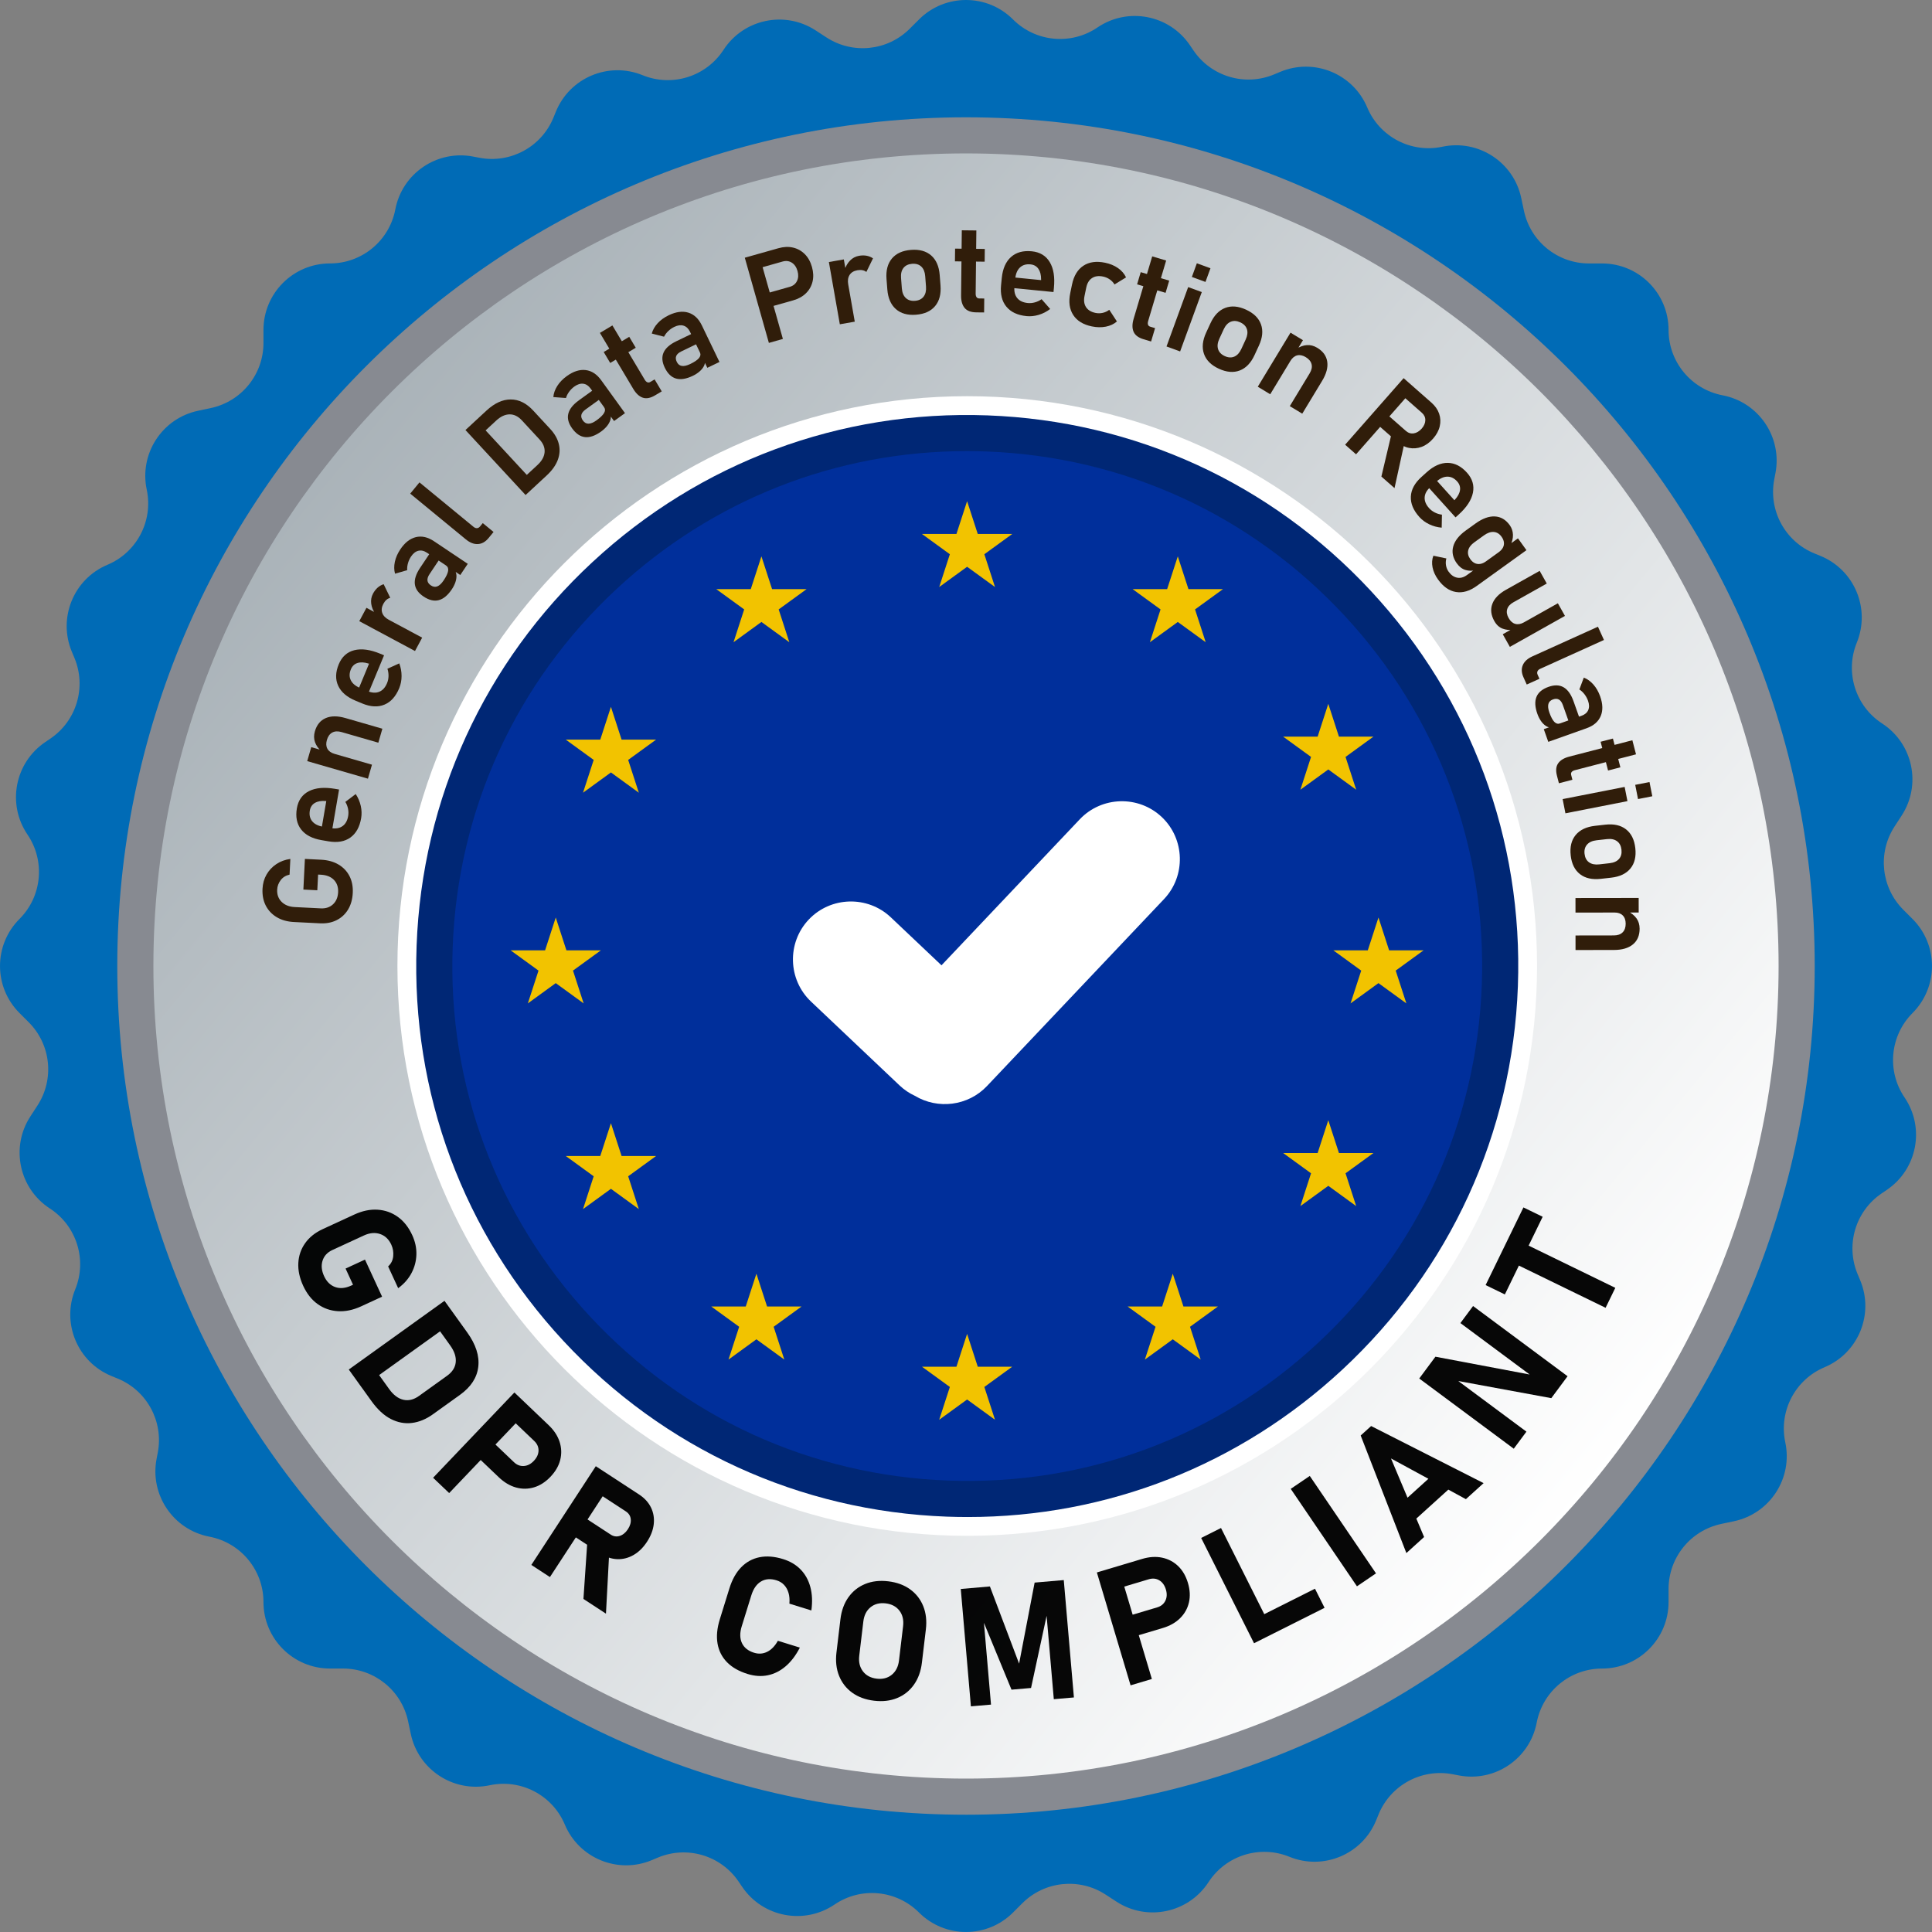
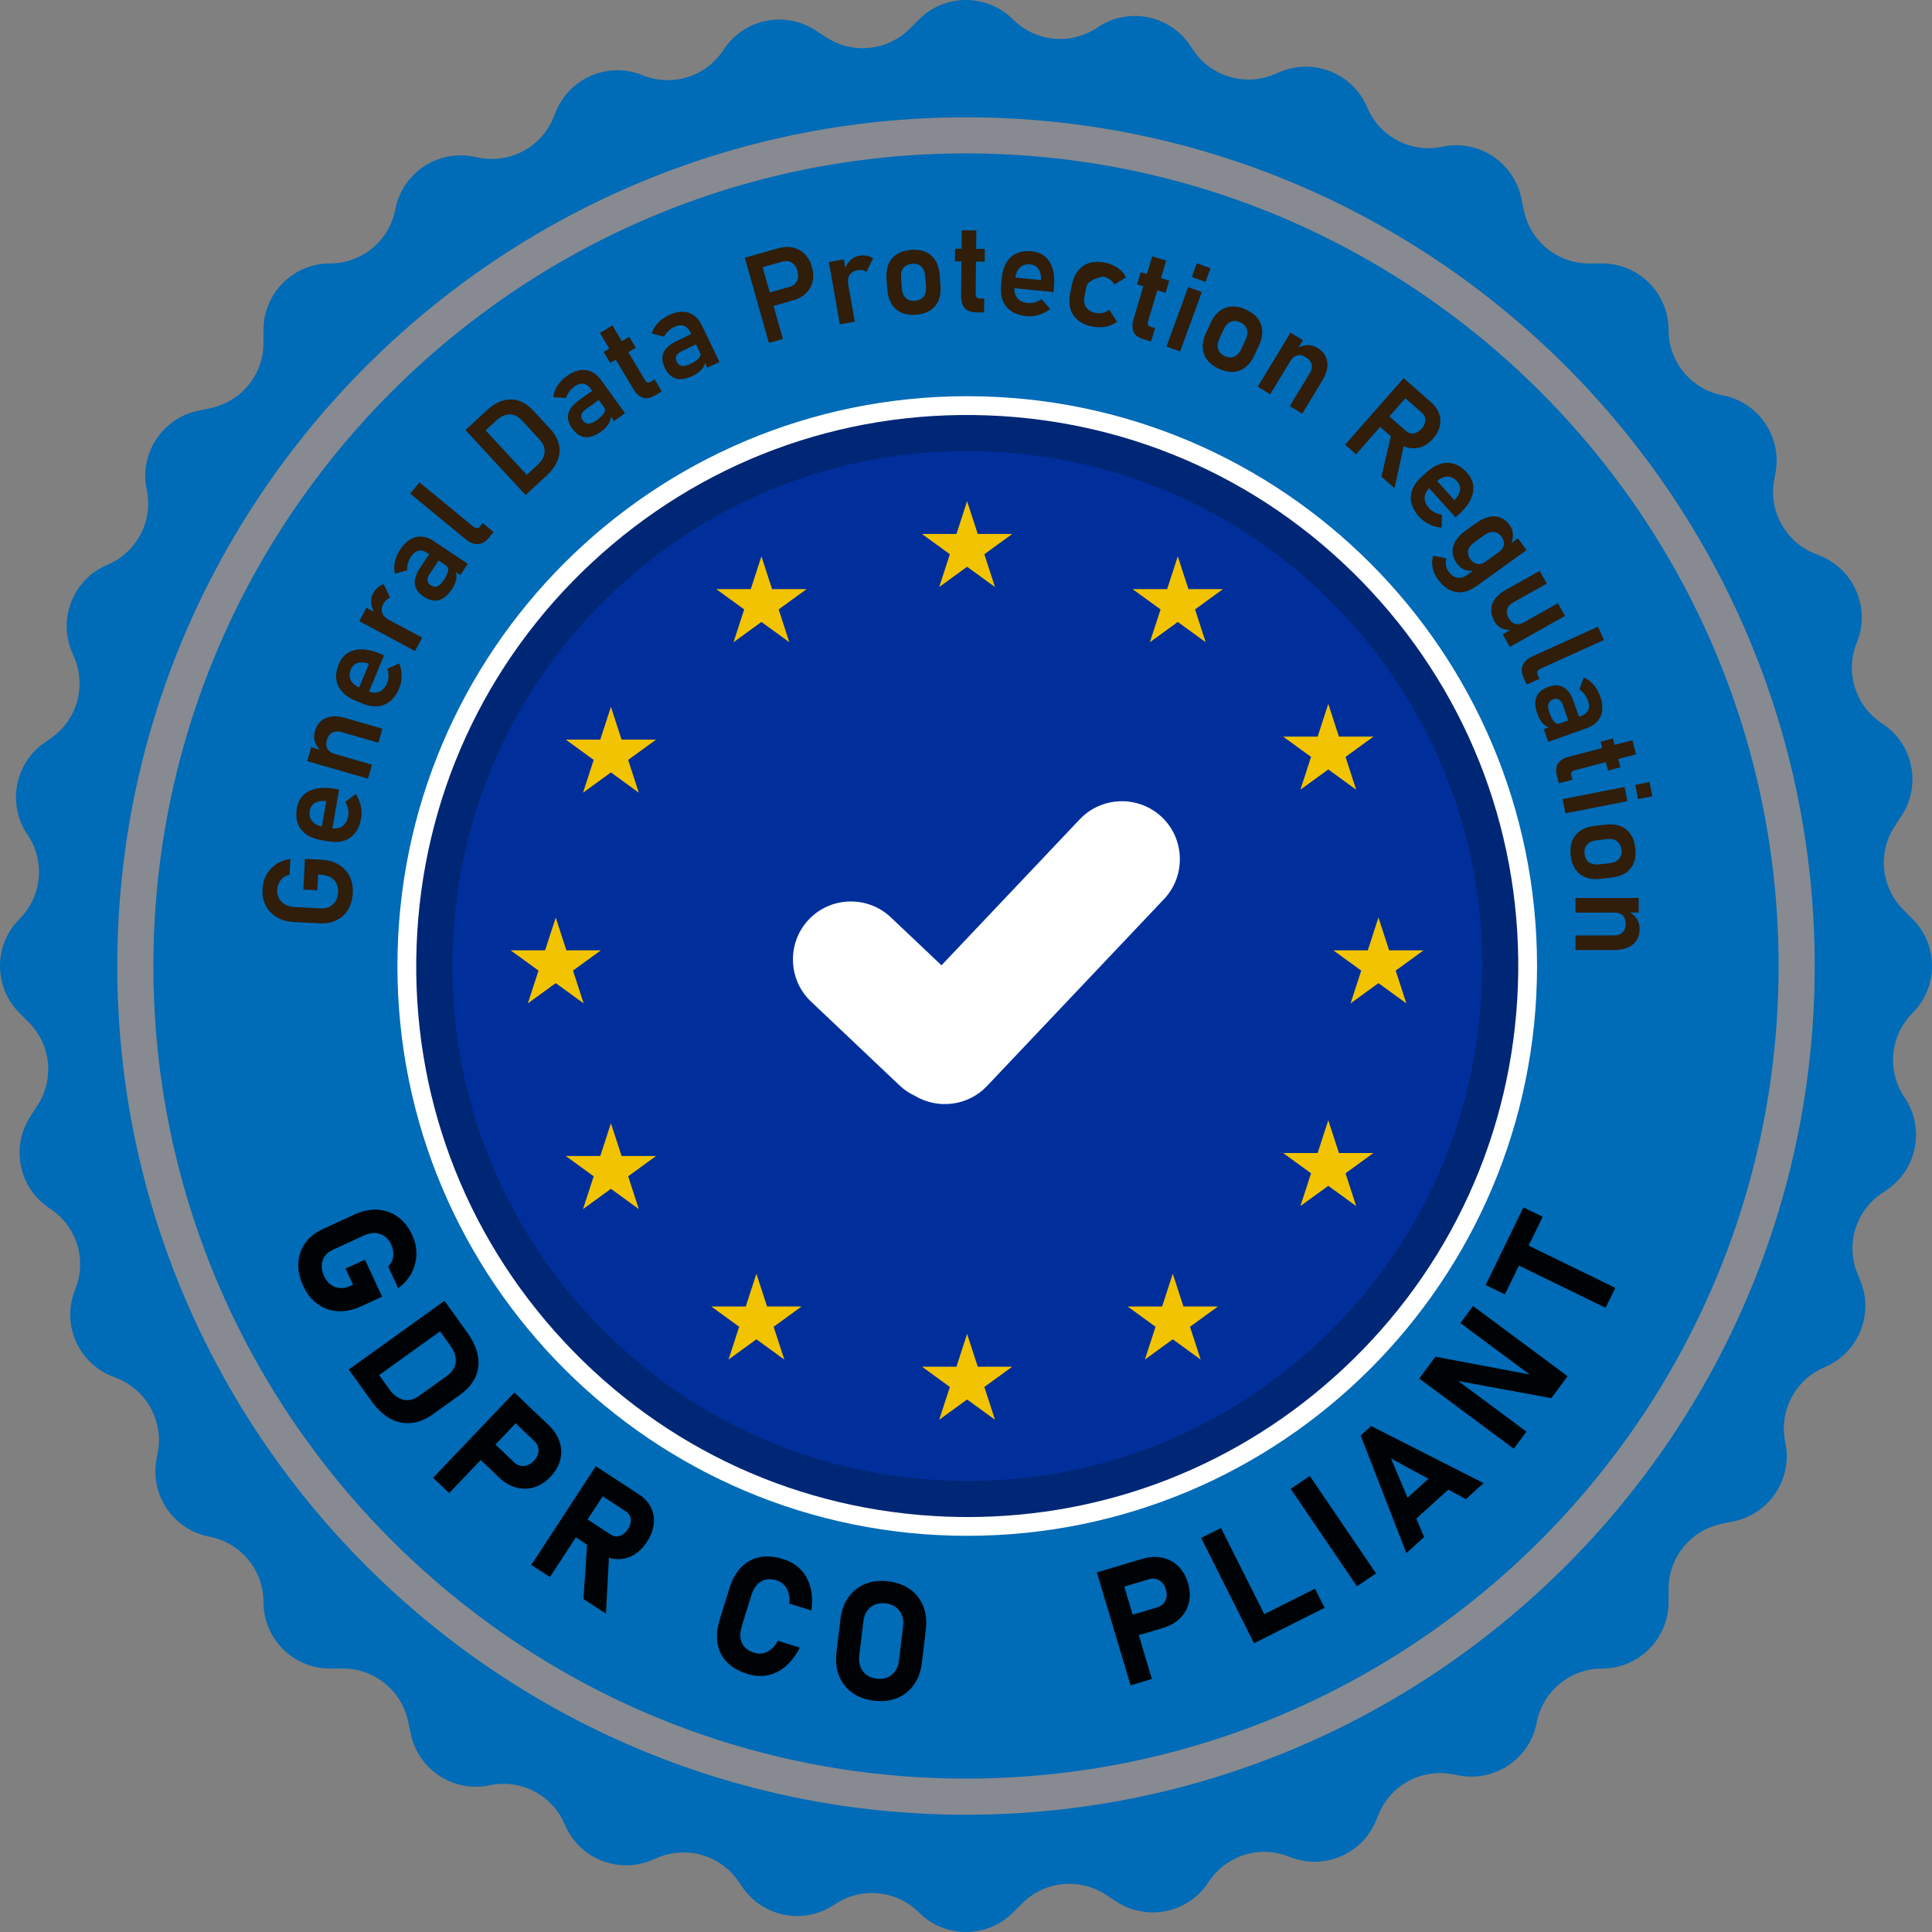
<svg xmlns="http://www.w3.org/2000/svg" width="285" height="285" viewBox="0 0 285 285" fill="none">
  <rect x="0" y="0" width="285" height="285" fill="#808080" stroke="none" />
  <g clip-path="url(#clip0_845_13)">
    <path d="M282.127 149.438C285.958 145.605 285.958 139.393 282.127 135.561L280.767 134.201C277.49 130.923 276.952 125.801 279.478 121.916L280.528 120.303C283.48 115.759 282.19 109.682 277.647 106.728C273.698 104.162 272.129 99.153 273.909 94.793C275.956 89.774 273.548 84.048 268.532 82L267.66 81.644C263.333 79.878 260.852 75.307 261.73 70.718L261.907 69.793C262.925 64.469 259.433 59.33 254.111 58.314C249.486 57.429 246.14 53.385 246.14 48.676C246.14 43.257 241.748 38.864 236.328 38.864H234.404C229.77 38.864 225.768 35.623 224.805 31.089L224.405 29.206C223.28 23.905 218.071 20.52 212.769 21.645C208.162 22.623 203.511 20.19 201.686 15.849C199.587 10.852 193.834 8.505 188.839 10.605L187.97 10.969C183.663 12.78 178.676 11.302 176.051 7.436L175.522 6.657C172.477 2.174 166.375 1.007 161.892 4.052C157.996 6.698 152.77 6.203 149.441 2.873C145.609 -0.958 139.396 -0.958 135.565 2.873L134.203 4.235C130.926 7.512 125.803 8.05 121.918 5.524L120.304 4.474C115.76 1.522 109.683 2.812 106.729 7.355C104.163 11.303 99.154 12.873 94.794 11.093C89.777 9.045 84.049 11.452 82.001 16.47L81.645 17.342C79.879 21.669 75.308 24.149 70.719 23.272L69.793 23.095C64.47 22.077 59.331 25.569 58.315 30.891C57.43 35.516 53.386 38.861 48.677 38.861C43.257 38.861 38.865 43.254 38.865 48.673V50.597C38.865 55.232 35.622 59.234 31.089 60.196L29.207 60.597C23.905 61.721 20.521 66.931 21.646 72.232C22.624 76.839 20.191 81.49 15.849 83.315C10.853 85.415 8.506 91.168 10.606 96.162L10.971 97.031C12.783 101.339 11.304 106.325 7.438 108.95L6.659 109.48C2.175 112.525 1.009 118.626 4.054 123.11C6.7 127.006 6.205 132.231 2.875 135.561C-0.956 139.393 -0.956 145.605 2.875 149.437L4.237 150.798C7.514 154.075 8.052 159.198 5.526 163.083L4.476 164.696C1.524 169.24 2.814 175.317 7.357 178.271C11.306 180.837 12.875 185.845 11.095 190.206C9.047 195.224 11.454 200.951 16.472 202.998L17.346 203.354C21.672 205.12 24.153 209.691 23.275 214.281L23.098 215.206C22.08 220.529 25.572 225.669 30.894 226.685C35.519 227.569 38.865 231.614 38.865 236.322C38.865 241.742 43.257 246.135 48.677 246.135H50.601C55.236 246.135 59.237 249.377 60.2 253.91L60.6 255.793C61.725 261.094 66.934 264.478 72.236 263.354C76.843 262.376 81.494 264.808 83.319 269.15C85.419 274.146 91.171 276.494 96.166 274.394L97.035 274.028C101.342 272.217 106.329 273.695 108.954 277.561L109.484 278.341C112.528 282.824 118.63 283.99 123.113 280.945C127.009 278.299 132.235 278.794 135.565 282.124C139.396 285.955 145.609 285.955 149.441 282.124L150.801 280.764C154.078 277.487 159.201 276.949 163.086 279.475L164.7 280.524C169.244 283.477 175.321 282.187 178.275 277.643C180.841 273.695 185.849 272.126 190.21 273.906C195.227 275.953 200.955 273.547 203.003 268.528L203.359 267.657C205.125 263.33 209.696 260.849 214.285 261.727L215.21 261.904C220.534 262.922 225.673 259.43 226.689 254.108C227.574 249.483 231.618 246.137 236.327 246.137C241.747 246.137 246.139 241.745 246.139 236.325V234.401C246.139 229.767 249.382 225.765 253.914 224.802L255.797 224.403C261.099 223.279 264.483 218.069 263.358 212.768C262.38 208.161 264.813 203.51 269.155 201.685C274.151 199.585 276.498 193.833 274.398 188.838L274.033 187.969C272.221 183.661 273.7 178.675 277.565 176.05L278.345 175.52C282.828 172.475 283.995 166.374 280.95 161.89C278.304 157.995 278.799 152.769 282.128 149.439L282.127 149.438Z" fill="#006BB6" />
-     <path d="M142.499 265.037C210.173 265.037 265.034 210.176 265.034 142.503C265.034 74.829 210.173 19.969 142.499 19.969C74.826 19.969 19.965 74.829 19.965 142.503C19.965 210.176 74.826 265.037 142.499 265.037Z" fill="url(#paint0_linear_845_13)" />
    <path d="M142.499 267.699C73.465 267.699 17.301 211.535 17.301 142.501C17.301 73.467 73.465 17.305 142.499 17.305C211.534 17.305 267.698 73.468 267.698 142.502C267.698 211.537 211.534 267.7 142.499 267.7V267.699ZM142.499 22.631C76.402 22.631 22.628 76.404 22.628 142.501C22.628 208.598 76.402 262.371 142.499 262.371C208.596 262.371 262.37 208.598 262.37 142.501C262.37 76.404 208.596 22.631 142.499 22.631Z" fill="#878A91" />
    <path d="M142.682 226.557C189.105 226.557 226.738 188.924 226.738 142.501C226.738 96.078 189.105 58.445 142.682 58.445C96.259 58.445 58.626 96.078 58.626 142.501C58.626 188.924 96.259 226.557 142.682 226.557Z" fill="white" />
    <path d="M212.626 105.583C211.626 103.567 210.551 101.578 209.367 99.635C206.656 95.187 203.461 90.944 199.777 86.979C199.473 86.651 199.154 86.348 198.848 86.027C197.776 84.912 196.679 83.837 195.558 82.798C192.126 79.616 188.484 76.773 184.658 74.314C183.57 73.616 182.469 72.946 181.355 72.305C178.129 70.45 174.795 68.851 171.384 67.489C170.288 67.052 169.184 66.644 168.072 66.257C164.585 65.046 161.03 64.088 157.433 63.379C156.33 63.161 155.223 62.97 154.113 62.801C151.264 62.365 148.396 62.074 145.521 61.951C144.414 61.905 143.304 61.887 142.196 61.887C138.845 61.887 135.495 62.103 132.165 62.528C131.052 62.669 129.941 62.833 128.834 63.023C125.225 63.642 121.65 64.509 118.135 65.635C117.015 65.995 115.903 66.374 114.796 66.784C110.968 68.203 107.233 69.943 103.615 71.984C102.486 72.62 101.371 73.287 100.268 73.984C96.751 76.205 93.371 78.739 90.159 81.577C89.662 82.016 89.157 82.439 88.669 82.892C88.027 83.489 87.416 84.107 86.799 84.721C82.644 88.841 79.025 93.308 75.98 98.049C74.754 99.958 73.634 101.918 72.589 103.905C60.901 126.138 60.531 152.901 71.793 175.513C72.792 177.521 73.869 179.502 75.052 181.438C77.75 185.852 80.924 190.065 84.582 194.002C84.905 194.35 85.244 194.674 85.572 195.015C86.644 196.129 87.741 197.202 88.862 198.239C92.004 201.146 95.327 203.753 98.799 206.056C99.887 206.776 100.987 207.467 102.101 208.128C105.668 210.243 109.365 212.067 113.163 213.571C114.259 214.006 115.365 214.409 116.475 214.792C119.961 215.994 123.516 216.942 127.113 217.64C128.216 217.855 129.323 218.042 130.433 218.208C133.752 218.707 137.096 218.996 140.448 219.071C141.556 219.095 142.664 219.102 143.773 219.079C146.65 219.021 149.523 218.798 152.383 218.426C153.497 218.281 154.607 218.113 155.714 217.921C159.324 217.294 162.899 216.415 166.413 215.279C167.533 214.917 168.646 214.534 169.752 214.12C173.189 212.834 176.558 211.307 179.827 209.521C180.955 208.905 182.071 208.26 183.174 207.583C187.045 205.213 190.749 202.455 194.26 199.347C194.736 198.926 195.22 198.521 195.689 198.086C196.353 197.47 196.983 196.832 197.621 196.198C201.778 192.066 205.398 187.586 208.44 182.831C209.665 180.917 210.787 178.953 211.831 176.959C223.439 154.788 223.808 128.131 212.624 105.581L212.626 105.583Z" fill="#002F9B" />
    <path d="M142.756 223.786C141.737 223.786 140.718 223.767 139.695 223.73C117.998 222.932 97.91 213.734 83.134 197.827C68.356 181.921 60.657 161.212 61.455 139.515C62.252 117.818 71.453 97.732 87.358 82.954C103.264 68.177 123.976 60.477 145.67 61.275C167.367 62.073 187.455 71.272 202.232 87.178C217.01 103.084 224.708 123.793 223.911 145.49C223.113 167.187 213.913 187.275 198.007 202.051C182.851 216.132 163.332 223.786 142.756 223.786ZM142.613 66.546C123.385 66.546 105.147 73.699 90.983 86.857C76.12 100.665 67.524 119.437 66.778 139.71C66.033 159.985 73.227 179.337 87.037 194.2C100.845 209.063 119.617 217.66 139.89 218.407C160.164 219.162 179.516 211.958 194.38 198.148C209.244 184.34 217.84 165.568 218.586 145.294C219.331 125.019 212.137 105.667 198.327 90.804C184.519 75.94 165.747 67.344 145.474 66.599C144.518 66.563 143.563 66.546 142.613 66.546Z" fill="#002775" />
    <g opacity="0.97">
      <path d="M53.84 185.811L56.363 191.28L53.282 192.702C52.095 193.249 50.948 193.489 49.842 193.42C48.735 193.351 47.741 193.002 46.856 192.369C45.972 191.737 45.264 190.843 44.729 189.685C44.191 188.52 43.951 187.395 44.008 186.311C44.066 185.228 44.4 184.253 45.015 183.385C45.628 182.519 46.493 181.828 47.607 181.314L52.264 179.166C53.451 178.619 54.595 178.379 55.698 178.449C56.801 178.52 57.795 178.87 58.678 179.503C59.562 180.134 60.27 181.029 60.805 182.187C61.247 183.143 61.452 184.103 61.424 185.068C61.395 186.034 61.155 186.945 60.699 187.805C60.244 188.664 59.59 189.404 58.737 190.027L57.255 186.815C57.694 186.419 57.945 185.92 58.005 185.317C58.066 184.715 57.972 184.146 57.725 183.611C57.355 182.807 56.801 182.282 56.063 182.035C55.326 181.787 54.534 181.859 53.687 182.249L49.031 184.397C48.285 184.741 47.803 185.268 47.58 185.975C47.358 186.683 47.435 187.445 47.814 188.263C48.184 189.066 48.725 189.597 49.438 189.857C50.15 190.117 50.944 190.044 51.818 189.64L52.078 189.52L50.977 187.132L53.843 185.811H53.84Z" fill="black" />
      <path d="M51.452 202.026L65.569 191.891L67.479 194.552L53.362 204.687L51.452 202.027V202.026ZM52.415 203.365L54.978 201.525L57.411 204.914C58.038 205.787 58.735 206.311 59.504 206.487C60.271 206.662 61.037 206.475 61.802 205.926L65.958 202.943C66.728 202.39 67.152 201.723 67.229 200.942C67.306 200.161 67.031 199.333 66.403 198.46L63.971 195.071L66.534 193.231L68.926 196.562C70.199 198.336 70.741 200.024 70.552 201.626C70.364 203.228 69.466 204.604 67.861 205.757L63.861 208.628C62.857 209.349 61.827 209.775 60.769 209.906C59.712 210.038 58.673 209.843 57.657 209.323C56.641 208.802 55.689 207.923 54.801 206.687L52.416 203.365H52.415Z" fill="black" />
      <path d="M63.889 217.992L75.882 205.414L78.253 207.674L66.26 220.251L63.889 217.992ZM69.622 214.145L71.799 211.861L75.821 215.697C76.248 216.104 76.731 216.291 77.268 216.258C77.806 216.225 78.297 215.976 78.742 215.508C79.199 215.03 79.431 214.522 79.442 213.987C79.452 213.451 79.24 212.978 78.808 212.565L74.786 208.73L76.963 206.445L80.925 210.223C81.721 210.982 82.262 211.803 82.548 212.688C82.834 213.57 82.865 214.459 82.645 215.349C82.424 216.238 81.942 217.073 81.2 217.851C80.463 218.624 79.656 219.143 78.777 219.405C77.898 219.668 77.011 219.675 76.114 219.426C75.218 219.177 74.375 218.675 73.584 217.922L69.622 214.144V214.145Z" fill="black" />
      <path d="M78.381 230.851L87.889 216.289L90.631 218.08L81.123 232.642L78.381 230.851ZM83.294 225.708L85.019 223.066L90.083 226.373C90.509 226.653 90.953 226.719 91.415 226.573C91.877 226.427 92.279 226.1 92.621 225.59C92.957 225.075 93.098 224.579 93.046 224.098C92.994 223.616 92.751 223.234 92.317 222.951L87.254 219.645L88.98 217.003L94.263 220.453C95.07 220.98 95.658 221.621 96.028 222.376C96.396 223.131 96.534 223.943 96.44 224.815C96.347 225.687 96.015 226.561 95.445 227.434C94.874 228.308 94.207 228.962 93.442 229.396C92.678 229.831 91.879 230.032 91.043 229.999C90.206 229.967 89.385 229.688 88.578 229.16L83.294 225.709V225.708ZM86.067 235.869L86.651 227.258L89.885 228.713L89.389 238.039L86.067 235.869Z" fill="black" />
      <path d="M110.266 246.932C108.995 246.538 107.987 245.961 107.243 245.201C106.499 244.44 106.034 243.524 105.849 242.453C105.663 241.382 105.775 240.192 106.18 238.883L107.593 234.328C108.001 233.012 108.584 231.966 109.341 231.192C110.098 230.417 110.999 229.925 112.044 229.715C113.089 229.506 114.247 229.596 115.519 229.991C116.57 230.317 117.434 230.831 118.113 231.534C118.792 232.237 119.268 233.098 119.54 234.117C119.813 235.136 119.862 236.285 119.69 237.567L116.448 236.562C116.499 235.969 116.456 235.44 116.32 234.976C116.184 234.513 115.968 234.122 115.669 233.804C115.371 233.487 114.998 233.259 114.548 233.12C113.674 232.849 112.911 232.906 112.261 233.293C111.612 233.679 111.137 234.36 110.834 235.334L109.422 239.888C109.119 240.862 109.127 241.691 109.445 242.373C109.763 243.056 110.36 243.533 111.236 243.805C111.92 244.017 112.57 243.97 113.181 243.663C113.793 243.357 114.316 242.816 114.748 242.041L117.991 243.046C117.402 244.19 116.708 245.107 115.904 245.796C115.101 246.485 114.224 246.929 113.271 247.126C112.316 247.323 111.315 247.258 110.265 246.932H110.266Z" fill="black" />
      <path d="M128.935 250.882C127.668 250.73 126.594 250.336 125.711 249.696C124.828 249.057 124.184 248.227 123.775 247.208C123.367 246.189 123.239 245.042 123.391 243.768L123.974 238.877C124.127 237.596 124.522 236.509 125.157 235.618C125.793 234.727 126.615 234.075 127.623 233.661C128.631 233.247 129.768 233.117 131.035 233.268C132.3 233.419 133.375 233.814 134.258 234.453C135.141 235.093 135.786 235.919 136.195 236.936C136.603 237.952 136.731 239.1 136.578 240.382L135.995 245.272C135.844 246.546 135.449 247.631 134.813 248.526C134.176 249.421 133.353 250.076 132.345 250.488C131.337 250.902 130.2 251.033 128.934 250.882H128.935ZM129.323 247.629C130.208 247.735 130.952 247.543 131.552 247.053C132.152 246.563 132.506 245.863 132.615 244.953L133.219 239.896C133.329 238.979 133.149 238.213 132.681 237.6C132.212 236.986 131.535 236.626 130.648 236.52C129.763 236.414 129.019 236.606 128.419 237.091C127.82 237.578 127.465 238.279 127.356 239.196L126.752 244.252C126.644 245.162 126.824 245.925 127.292 246.543C127.759 247.16 128.437 247.522 129.323 247.628V247.629Z" fill="black" />
-       <path d="M150.333 245.412L152.624 233.457L156.923 233.086L158.418 250.4L155.453 250.656L154.293 237.212L154.477 237.964L152.095 249.003L149.212 249.252L144.995 239.023L145.028 238.012L146.188 251.456L143.223 251.712L141.729 234.398L146.027 234.027L150.333 245.412Z" fill="black" />
      <path d="M166.778 248.613L161.806 231.96L164.944 231.024L169.917 247.676L166.778 248.613ZM166.281 241.726L165.377 238.701L170.703 237.112C171.269 236.943 171.67 236.617 171.908 236.134C172.146 235.651 172.173 235.1 171.988 234.482C171.798 233.848 171.473 233.395 171.014 233.121C170.553 232.847 170.038 232.795 169.464 232.965L164.139 234.557L163.236 231.533L168.481 229.966C169.534 229.651 170.516 229.589 171.425 229.779C172.334 229.969 173.121 230.381 173.784 231.014C174.447 231.648 174.932 232.48 175.24 233.51C175.545 234.533 175.595 235.492 175.387 236.384C175.18 237.278 174.746 238.052 174.085 238.707C173.423 239.362 172.571 239.846 171.524 240.158L166.279 241.724L166.281 241.726Z" fill="black" />
      <path d="M184.989 242.403L177.191 226.871L180.118 225.402L187.914 240.934L184.988 242.403H184.989ZM186.293 241.748L184.877 238.928L193.979 234.359L195.394 237.18L186.293 241.748Z" fill="black" />
      <path d="M193.212 217.723L202.981 232.096L200.172 234.004L190.404 219.63L193.212 217.723Z" fill="black" />
      <path d="M207.462 229.102L200.722 211.759L202.263 210.363L218.855 218.784L216.242 221.15L205.193 215.145L210.076 226.734L207.463 229.101L207.462 229.102ZM207.957 224.897L205.839 222.557L212.616 216.42L214.734 218.759L207.957 224.897Z" fill="black" />
      <path d="M223.301 213.706L209.359 203.351L211.747 200.136L226.292 202.883L226.371 203.299L215.432 195.174L217.3 192.66L231.242 203.015L228.841 206.249L214.474 203.603L214.395 203.187L225.172 211.191L223.304 213.705L223.301 213.706Z" fill="black" />
      <path d="M221.989 190.949L219.152 189.569L224.73 178.113L227.567 179.494L221.989 190.949ZM236.85 192.92L222.504 185.935L223.937 182.991L238.283 189.977L236.849 192.922L236.85 192.92Z" fill="black" />
    </g>
    <path d="M44.752 131.225L44.978 126.703L47.391 126.824C48.372 126.874 49.219 127.109 49.933 127.531C50.647 127.953 51.187 128.523 51.556 129.24C51.924 129.957 52.085 130.785 52.038 131.724C51.991 132.669 51.76 133.484 51.345 134.172C50.93 134.859 50.367 135.381 49.656 135.738C48.945 136.096 48.13 136.251 47.21 136.204L43.362 136.012C42.381 135.962 41.536 135.726 40.826 135.301C40.116 134.876 39.576 134.307 39.207 133.593C38.839 132.879 38.678 132.053 38.725 131.113C38.763 130.336 38.96 129.636 39.316 129.016C39.671 128.396 40.149 127.883 40.75 127.479C41.353 127.074 42.046 126.816 42.831 126.706L42.716 129.02C42.159 129.143 41.72 129.416 41.402 129.84C41.085 130.265 40.913 130.726 40.888 131.222C40.851 131.963 41.069 132.57 41.544 133.04C42.018 133.51 42.662 133.766 43.475 133.806L47.322 133.999C48.058 134.036 48.658 133.836 49.124 133.4C49.589 132.964 49.841 132.37 49.879 131.617C49.916 130.876 49.71 130.27 49.259 129.8C48.809 129.331 48.161 129.075 47.318 129.033L46.924 129.013L46.808 131.328L44.754 131.225H44.752Z" fill="#301D0A" />
    <path d="M53.275 120.697C53.052 122.002 52.521 122.952 51.684 123.551C50.846 124.149 49.769 124.335 48.453 124.109L47.418 123.932C46.048 123.696 45.048 123.17 44.417 122.352C43.786 121.532 43.578 120.495 43.793 119.238C43.996 118.051 44.589 117.208 45.569 116.709C46.551 116.21 47.833 116.094 49.415 116.365L50.017 116.468L48.947 122.709L47.398 122.444L48.132 118.168L48.032 118.16C47.385 118.11 46.857 118.204 46.448 118.445C46.04 118.684 45.792 119.058 45.704 119.565C45.596 120.197 45.711 120.722 46.049 121.141C46.388 121.561 46.923 121.833 47.654 121.958L48.823 122.159C49.52 122.279 50.087 122.181 50.527 121.867C50.967 121.554 51.245 121.055 51.362 120.37C51.421 120.022 51.414 119.667 51.34 119.304C51.266 118.942 51.134 118.605 50.944 118.293L52.473 117.134C52.831 117.676 53.078 118.258 53.217 118.879C53.356 119.502 53.375 120.107 53.275 120.697Z" fill="#301D0A" />
    <path d="M54.276 114.866L45.319 112.277L45.915 110.215L54.872 112.803L54.276 114.866ZM55.809 109.559L50.382 107.991C49.841 107.834 49.383 107.859 49.01 108.062C48.638 108.266 48.374 108.633 48.221 109.161C48.075 109.667 48.1 110.098 48.297 110.454C48.493 110.81 48.839 111.059 49.334 111.202L47.426 110.847C46.961 110.426 46.642 109.97 46.466 109.476C46.29 108.982 46.286 108.452 46.45 107.882C46.728 106.922 47.26 106.272 48.046 105.932C48.833 105.593 49.808 105.59 50.97 105.927L56.406 107.497L55.811 109.56L55.809 109.559Z" fill="#301D0A" />
    <path d="M58.893 101.516C58.386 102.739 57.658 103.549 56.709 103.945C55.761 104.342 54.669 104.285 53.436 103.773L52.465 103.37C51.182 102.838 50.324 102.102 49.89 101.164C49.455 100.226 49.483 99.167 49.971 97.989C50.431 96.878 51.196 96.186 52.265 95.916C53.333 95.647 54.608 95.819 56.09 96.433L56.654 96.667L54.228 102.516L52.776 101.914L54.438 97.906L54.343 97.877C53.722 97.685 53.186 97.66 52.735 97.803C52.284 97.946 51.959 98.256 51.761 98.731C51.515 99.323 51.511 99.861 51.749 100.345C51.986 100.829 52.448 101.212 53.132 101.497L54.227 101.951C54.88 102.222 55.455 102.253 55.953 102.044C56.451 101.837 56.833 101.412 57.099 100.769C57.233 100.444 57.305 100.096 57.313 99.726C57.32 99.356 57.266 98.998 57.151 98.652L58.899 97.859C59.127 98.466 59.24 99.089 59.238 99.726C59.237 100.364 59.12 100.959 58.892 101.512L58.893 101.516Z" fill="#301D0A" />
    <path d="M61.219 96.036L53.001 91.632L54.057 89.66L62.275 94.064L61.219 96.036ZM57.567 88.189C57.364 88.237 57.178 88.336 57.006 88.484C56.834 88.634 56.682 88.83 56.553 89.073C56.299 89.548 56.242 89.992 56.385 90.404C56.528 90.817 56.85 91.158 57.351 91.426L55.401 90.596C55.042 90.098 54.829 89.585 54.76 89.054C54.691 88.524 54.779 88.029 55.025 87.57C55.218 87.211 55.446 86.915 55.709 86.683C55.973 86.451 56.269 86.283 56.596 86.18L57.568 88.189H57.567Z" fill="#301D0A" />
    <path d="M67.9 84.823L62.988 81.537C62.555 81.246 62.133 81.15 61.723 81.246C61.313 81.343 60.951 81.625 60.638 82.094C60.438 82.392 60.287 82.717 60.187 83.067C60.085 83.418 60.045 83.766 60.067 84.111L58.273 84.628C58.123 84.088 58.114 83.506 58.246 82.882C58.38 82.257 58.648 81.644 59.05 81.042C59.715 80.046 60.483 79.445 61.349 79.236C62.217 79.027 63.108 79.229 64.024 79.842L69.003 83.173L67.899 84.823H67.9ZM66.653 86.929C66.06 87.814 65.418 88.35 64.728 88.531C64.036 88.714 63.285 88.534 62.474 87.99C61.702 87.475 61.276 86.866 61.195 86.163C61.114 85.46 61.372 84.661 61.972 83.766L63.359 81.691L64.819 82.516L63.365 84.689C63.128 85.042 63.027 85.357 63.057 85.633C63.089 85.91 63.258 86.152 63.566 86.358C63.889 86.574 64.207 86.621 64.516 86.497C64.825 86.373 65.136 86.079 65.446 85.617C65.821 85.055 66.041 84.592 66.103 84.231C66.165 83.869 66.064 83.6 65.8 83.424L67.011 84.005C67.207 84.26 67.314 84.55 67.332 84.874C67.349 85.199 67.298 85.537 67.177 85.889C67.057 86.241 66.881 86.589 66.652 86.932L66.653 86.929Z" fill="#301D0A" />
    <path d="M61.878 71.16L69.849 77.714C70.019 77.855 70.19 77.922 70.359 77.914C70.528 77.906 70.679 77.82 70.813 77.659L71.218 77.167L72.807 78.474L72.066 79.376C71.609 79.93 71.088 80.225 70.502 80.258C69.916 80.293 69.321 80.061 68.714 79.561L60.514 72.819L61.877 71.16H61.878Z" fill="#301D0A" />
    <path d="M77.532 73.023L68.663 63.438L70.239 61.98L79.108 71.565L77.532 73.023ZM78.441 72.181L77.044 70.671L79.278 68.603C79.929 68.001 80.281 67.371 80.337 66.712C80.392 66.053 80.146 65.428 79.596 64.834L76.986 62.012C76.433 61.413 75.827 61.118 75.168 61.125C74.509 61.132 73.855 61.435 73.204 62.036L70.969 64.105L69.572 62.595L71.767 60.564C72.95 59.47 74.141 58.924 75.343 58.926C76.543 58.927 77.649 59.474 78.657 60.564L81.171 63.28C81.821 63.982 82.243 64.722 82.434 65.499C82.627 66.276 82.575 67.06 82.279 67.851C81.983 68.643 81.433 69.41 80.629 70.154L78.439 72.18L78.441 72.181Z" fill="#301D0A" />
    <path d="M90.584 62.109L87.123 57.318C86.817 56.896 86.456 56.658 86.038 56.606C85.62 56.554 85.182 56.693 84.726 57.021C84.434 57.232 84.181 57.483 83.964 57.776C83.747 58.069 83.588 58.381 83.488 58.713L81.626 58.574C81.673 58.016 81.868 57.467 82.21 56.928C82.553 56.389 83.018 55.907 83.605 55.484C84.576 54.782 85.504 54.485 86.39 54.591C87.275 54.697 88.041 55.198 88.686 56.09L92.195 60.946L90.585 62.108L90.584 62.109ZM88.682 63.65C87.819 64.274 87.031 64.552 86.32 64.482C85.609 64.413 84.966 63.981 84.396 63.19C83.853 62.438 83.664 61.719 83.833 61.031C84.002 60.345 84.522 59.685 85.397 59.054L87.421 57.592L88.501 58.872L86.382 60.403C86.036 60.652 85.831 60.912 85.764 61.181C85.697 61.451 85.772 61.737 85.99 62.038C86.218 62.353 86.498 62.507 86.832 62.499C87.167 62.49 87.559 62.323 88.01 61.997C88.558 61.601 88.924 61.243 89.109 60.925C89.293 60.608 89.291 60.32 89.106 60.063L90.037 61.03C90.133 61.337 90.133 61.646 90.037 61.957C89.939 62.268 89.773 62.566 89.538 62.855C89.302 63.142 89.018 63.408 88.682 63.65Z" fill="#301D0A" />
    <path d="M96.628 58.323C95.943 58.73 95.338 58.844 94.813 58.662C94.286 58.48 93.82 58.047 93.413 57.363L88.495 49.107L90.339 48.008L95.106 56.01C95.219 56.2 95.346 56.327 95.488 56.388C95.63 56.45 95.775 56.437 95.924 56.349L96.565 55.968L97.617 57.735L96.629 58.323H96.628ZM90.017 53.542L89.056 51.928L92.822 49.686L93.783 51.299L90.017 53.542Z" fill="#301D0A" />
    <path d="M104.343 54.257L101.78 48.932C101.554 48.463 101.239 48.166 100.837 48.041C100.434 47.916 99.978 47.975 99.472 48.22C99.149 48.375 98.855 48.579 98.589 48.829C98.324 49.079 98.114 49.358 97.957 49.668L96.148 49.203C96.293 48.661 96.582 48.155 97.012 47.685C97.444 47.215 97.986 46.822 98.639 46.508C99.719 45.988 100.684 45.858 101.537 46.118C102.389 46.38 103.055 47.005 103.533 47.998L106.133 53.396L104.343 54.257ZM102.201 55.438C101.241 55.9 100.416 56.035 99.728 55.841C99.04 55.647 98.485 55.111 98.061 54.231C97.658 53.395 97.601 52.653 97.888 52.007C98.175 51.361 98.804 50.804 99.775 50.336L102.025 49.252L102.862 50.703L100.508 51.838C100.124 52.022 99.877 52.241 99.763 52.495C99.648 52.75 99.673 53.044 99.834 53.378C100.003 53.729 100.252 53.93 100.582 53.98C100.912 54.031 101.328 53.935 101.829 53.694C102.439 53.401 102.862 53.114 103.1 52.834C103.337 52.553 103.388 52.27 103.25 51.984L103.997 53.099C104.038 53.418 103.983 53.722 103.833 54.011C103.683 54.3 103.467 54.565 103.184 54.807C102.902 55.049 102.575 55.259 102.202 55.44L102.201 55.438Z" fill="#301D0A" />
    <path d="M113.422 50.584L109.87 38.017L111.936 37.433L115.488 49.999L113.422 50.584ZM113.039 45.428L112.479 43.449L116.497 42.313C116.999 42.172 117.355 41.886 117.566 41.456C117.778 41.026 117.805 40.535 117.648 39.982C117.487 39.412 117.206 39 116.804 38.746C116.402 38.493 115.949 38.437 115.441 38.581L111.423 39.717L110.863 37.738L114.822 36.618C115.601 36.398 116.323 36.367 116.99 36.524C117.657 36.68 118.233 37.002 118.718 37.486C119.204 37.972 119.557 38.603 119.776 39.38C119.994 40.153 120.023 40.872 119.864 41.539C119.704 42.206 119.38 42.781 118.89 43.261C118.401 43.742 117.769 44.091 116.998 44.309L113.039 45.428Z" fill="#301D0A" />
    <path d="M123.888 47.837L122.273 38.655L124.477 38.267L126.091 47.45L123.888 47.837ZM127.802 40.117C127.64 39.988 127.446 39.901 127.223 39.858C127 39.816 126.753 39.819 126.482 39.865C125.951 39.959 125.567 40.188 125.331 40.556C125.094 40.923 125.025 41.386 125.124 41.946L124.573 39.9C124.743 39.311 125.014 38.826 125.388 38.443C125.762 38.061 126.205 37.826 126.718 37.735C127.118 37.665 127.492 37.661 127.838 37.725C128.183 37.789 128.498 37.918 128.781 38.111L127.802 40.116V40.117Z" fill="#301D0A" />
    <path d="M135.13 46.428C133.883 46.525 132.89 46.246 132.15 45.591C131.412 44.937 130.992 43.969 130.893 42.684L130.775 41.172C130.676 39.899 130.941 38.889 131.57 38.136C132.2 37.384 133.138 36.961 134.385 36.863C135.632 36.765 136.625 37.04 137.364 37.685C138.101 38.33 138.52 39.289 138.619 40.561L138.739 42.101C138.838 43.379 138.574 44.395 137.944 45.149C137.316 45.904 136.376 46.328 135.129 46.426L135.13 46.428ZM134.971 44.377C135.537 44.333 135.964 44.125 136.247 43.755C136.53 43.386 136.649 42.889 136.6 42.269L136.481 40.729C136.433 40.107 136.24 39.639 135.903 39.323C135.566 39.007 135.114 38.871 134.547 38.915C133.986 38.959 133.563 39.162 133.275 39.527C132.988 39.891 132.87 40.385 132.918 41.005L133.037 42.545C133.085 43.166 133.279 43.637 133.62 43.959C133.961 44.281 134.411 44.42 134.972 44.377H134.971Z" fill="#301D0A" />
    <path d="M140.869 38.553L140.89 36.676L145.273 36.724L145.252 38.602L140.869 38.553ZM144.02 46.079C143.224 46.07 142.647 45.85 142.294 45.421C141.939 44.992 141.767 44.379 141.775 43.583L141.881 33.973L144.028 33.996L143.925 43.31C143.922 43.532 143.965 43.706 144.054 43.833C144.142 43.959 144.273 44.024 144.447 44.025L145.193 44.034L145.171 46.091L144.021 46.079H144.02Z" fill="#301D0A" />
    <path d="M151.417 46.629C150.1 46.498 149.114 46.036 148.459 45.243C147.803 44.449 147.542 43.389 147.674 42.061L147.777 41.015C147.915 39.633 148.37 38.598 149.141 37.91C149.914 37.223 150.935 36.942 152.204 37.069C153.402 37.188 154.285 37.719 154.852 38.662C155.42 39.606 155.625 40.877 155.467 42.473L155.407 43.081L149.105 42.455L149.261 40.892L153.578 41.321V41.222C153.583 40.573 153.451 40.053 153.183 39.662C152.915 39.272 152.524 39.05 152.013 38.999C151.375 38.936 150.859 39.087 150.464 39.455C150.069 39.822 149.836 40.375 149.763 41.113L149.646 42.293C149.576 42.996 149.713 43.555 150.057 43.972C150.401 44.389 150.918 44.631 151.61 44.7C151.96 44.734 152.315 44.702 152.671 44.602C153.028 44.502 153.354 44.346 153.652 44.136L154.917 45.58C154.403 45.974 153.84 46.262 153.228 46.446C152.618 46.629 152.014 46.691 151.419 46.632L151.417 46.629Z" fill="#301D0A" />
-     <path d="M161.069 48.152C159.79 47.888 158.873 47.325 158.315 46.462C157.756 45.6 157.612 44.519 157.882 43.217L158.139 41.976C158.406 40.686 158.964 39.761 159.815 39.2C160.665 38.639 161.732 38.492 163.017 38.757C163.75 38.908 164.385 39.172 164.921 39.546C165.459 39.92 165.854 40.378 166.11 40.92L164.408 41.962C164.226 41.661 163.988 41.411 163.693 41.209C163.399 41.007 163.073 40.869 162.716 40.795C162.065 40.66 161.523 40.734 161.091 41.018C160.66 41.301 160.376 41.766 160.243 42.411L159.986 43.651C159.848 44.314 159.921 44.864 160.203 45.302C160.485 45.739 160.952 46.025 161.603 46.16C161.961 46.234 162.315 46.231 162.669 46.151C163.022 46.072 163.343 45.922 163.634 45.7L164.763 47.421C164.316 47.804 163.772 48.06 163.128 48.187C162.484 48.313 161.798 48.301 161.072 48.151L161.069 48.152Z" fill="#301D0A" />
+     <path d="M161.069 48.152C159.79 47.888 158.873 47.325 158.315 46.462C157.756 45.6 157.612 44.519 157.882 43.217L158.139 41.976C158.406 40.686 158.964 39.761 159.815 39.2C160.665 38.639 161.732 38.492 163.017 38.757C163.75 38.908 164.385 39.172 164.921 39.546C165.459 39.92 165.854 40.378 166.11 40.92L164.408 41.962C164.226 41.661 163.988 41.411 163.693 41.209C163.399 41.007 163.073 40.869 162.716 40.795C160.66 41.301 160.376 41.766 160.243 42.411L159.986 43.651C159.848 44.314 159.921 44.864 160.203 45.302C160.485 45.739 160.952 46.025 161.603 46.16C161.961 46.234 162.315 46.231 162.669 46.151C163.022 46.072 163.343 45.922 163.634 45.7L164.763 47.421C164.316 47.804 163.772 48.06 163.128 48.187C162.484 48.313 161.798 48.301 161.072 48.151L161.069 48.152Z" fill="#301D0A" />
    <path d="M168.702 50.047C167.939 49.82 167.445 49.452 167.223 48.942C167 48.431 167.001 47.795 167.228 47.032L169.969 37.82L172.026 38.432L169.371 47.36C169.307 47.572 169.3 47.752 169.351 47.898C169.402 48.044 169.51 48.141 169.676 48.191L170.391 48.403L169.805 50.375L168.704 50.047H168.702ZM167.74 41.946L168.275 40.147L172.476 41.397L171.941 43.196L167.74 41.946Z" fill="#301D0A" />
    <path d="M172.079 51.109L175.274 42.351L177.282 43.084L174.087 51.843L172.079 51.109ZM175.818 40.857L176.554 38.84L178.562 39.573L177.826 41.589L175.818 40.856V40.857Z" fill="#301D0A" />
    <path d="M179.801 54.394C178.665 53.87 177.934 53.142 177.608 52.21C177.282 51.279 177.389 50.228 177.928 49.059L178.564 47.681C179.097 46.523 179.822 45.77 180.739 45.42C181.655 45.071 182.681 45.159 183.818 45.683C184.954 46.207 185.687 46.93 186.017 47.854C186.346 48.777 186.244 49.818 185.711 50.976L185.064 52.379C184.528 53.542 183.8 54.3 182.883 54.652C181.966 55.004 180.939 54.917 179.803 54.394H179.801ZM180.664 52.526C181.181 52.764 181.652 52.79 182.081 52.606C182.509 52.422 182.854 52.046 183.114 51.48L183.761 50.077C184.022 49.511 184.082 49.008 183.942 48.568C183.802 48.128 183.474 47.788 182.957 47.55C182.446 47.315 181.977 47.286 181.548 47.464C181.12 47.643 180.775 48.014 180.514 48.579L179.867 49.982C179.606 50.547 179.545 51.053 179.686 51.5C179.826 51.947 180.152 52.288 180.662 52.525L180.664 52.526Z" fill="#301D0A" />
    <path d="M185.541 57.049L190.371 49.074L192.207 50.185L187.378 58.16L185.542 57.048L185.541 57.049ZM190.266 59.911L193.193 55.078C193.484 54.597 193.581 54.149 193.48 53.736C193.38 53.322 193.095 52.973 192.625 52.687C192.174 52.415 191.751 52.327 191.357 52.423C190.962 52.52 190.632 52.789 190.365 53.229L191.204 51.48C191.731 51.141 192.256 50.95 192.777 50.91C193.299 50.869 193.813 51.002 194.32 51.309C195.176 51.827 195.665 52.51 195.789 53.358C195.913 54.206 195.661 55.147 195.034 56.183L192.104 61.023L190.268 59.912L190.266 59.911Z" fill="#301D0A" />
    <path d="M198.428 65.6L207.056 55.785L208.668 57.203L200.039 67.018L198.428 65.6ZM202.652 62.14L204.011 60.596L207.391 63.566C207.738 63.87 208.122 63.991 208.544 63.928C208.966 63.864 209.358 63.632 209.718 63.232C210.07 62.832 210.249 62.418 210.256 61.989C210.263 61.56 210.092 61.193 209.746 60.889L206.365 57.918L207.723 56.374L211.15 59.387C211.707 59.876 212.089 60.424 212.295 61.028C212.502 61.631 212.531 62.251 212.383 62.887C212.235 63.522 211.906 64.13 211.396 64.71C210.886 65.291 210.325 65.694 209.711 65.919C209.098 66.145 208.479 66.197 207.853 66.073C207.228 65.949 206.636 65.643 206.079 65.153L202.652 62.14ZM203.776 70.302L205.287 63.917L207.233 65.078L205.712 72.004L203.776 70.302Z" fill="#301D0A" />
    <path d="M209.377 76.262C208.491 75.279 208.072 74.273 208.121 73.246C208.171 72.219 208.69 71.257 209.682 70.364L210.463 69.659C211.495 68.73 212.527 68.269 213.561 68.281C214.596 68.293 215.539 68.772 216.393 69.719C217.199 70.612 217.495 71.6 217.28 72.681C217.066 73.762 216.361 74.838 215.169 75.914L214.715 76.322L210.475 71.619L211.643 70.567L214.547 73.789L214.615 73.716C215.055 73.239 215.308 72.766 215.373 72.296C215.437 71.827 215.297 71.4 214.952 71.018C214.523 70.542 214.039 70.307 213.5 70.314C212.96 70.32 212.416 70.571 211.864 71.069L210.984 71.862C210.459 72.336 210.184 72.842 210.158 73.381C210.132 73.92 210.352 74.448 210.817 74.964C211.053 75.226 211.336 75.439 211.668 75.606C211.998 75.771 212.344 75.877 212.707 75.921L212.672 77.839C212.025 77.784 211.416 77.619 210.84 77.344C210.265 77.069 209.777 76.709 209.375 76.263L209.377 76.262Z" fill="#301D0A" />
    <path d="M212.137 85.492C211.718 84.909 211.447 84.31 211.323 83.694C211.201 83.077 211.241 82.504 211.443 81.976L213.36 82.379C213.266 82.72 213.248 83.062 213.308 83.406C213.367 83.75 213.497 84.061 213.697 84.338C214.046 84.824 214.461 85.115 214.941 85.213C215.421 85.311 215.907 85.183 216.398 84.829L223.922 79.415L225.176 81.158L217.835 86.441C216.786 87.196 215.764 87.493 214.772 87.328C213.781 87.165 212.903 86.552 212.14 85.494L212.137 85.492ZM214.912 83.12C214.321 82.299 214.141 81.464 214.372 80.616C214.603 79.767 215.223 78.979 216.234 78.252L217.678 77.213C218.694 76.482 219.64 76.139 220.516 76.183C221.392 76.228 222.121 76.654 222.702 77.46C223.006 77.882 223.167 78.356 223.184 78.883C223.201 79.41 223.07 79.935 222.792 80.46L221.071 81.467C221.362 81.257 221.574 81.028 221.705 80.779C221.835 80.531 221.883 80.271 221.85 79.998C221.817 79.727 221.702 79.452 221.503 79.176C221.192 78.743 220.809 78.509 220.36 78.472C219.909 78.435 219.429 78.6 218.918 78.967L217.49 79.996C216.989 80.356 216.686 80.753 216.585 81.189C216.482 81.625 216.585 82.058 216.897 82.492C217.096 82.768 217.32 82.965 217.569 83.08C217.818 83.196 218.082 83.231 218.36 83.186C218.638 83.141 218.92 83.016 219.207 82.809L217.619 84.107C217.143 84.235 216.662 84.226 216.176 84.079C215.689 83.931 215.27 83.611 214.917 83.12H214.912Z" fill="#301D0A" />
    <path d="M228.175 86.08L223.234 88.856C222.754 89.126 222.454 89.463 222.333 89.867C222.213 90.272 222.283 90.705 222.545 91.169C222.806 91.634 223.132 91.922 223.524 92.032C223.916 92.142 224.341 92.067 224.8 91.809L223.124 92.895C222.658 92.971 222.173 92.919 221.67 92.739C221.167 92.558 220.756 92.183 220.435 91.614C219.94 90.731 219.842 89.888 220.142 89.085C220.442 88.28 221.109 87.588 222.143 87.008L227.123 84.211L228.175 86.083V86.08ZM221.683 93.56L229.81 88.994L230.857 90.857L222.728 95.424L221.681 93.561L221.683 93.56Z" fill="#301D0A" />
    <path d="M236.609 94.406L227.207 98.66C227.005 98.75 226.87 98.874 226.803 99.03C226.735 99.185 226.745 99.358 226.83 99.549L227.093 100.131L225.218 100.978L224.737 99.914C224.441 99.259 224.407 98.661 224.635 98.121C224.864 97.58 225.335 97.148 226.05 96.825L235.722 92.449L236.607 94.405L236.609 94.406Z" fill="#301D0A" />
    <path d="M226.787 105.308C226.429 104.304 226.385 103.469 226.651 102.806C226.918 102.144 227.51 101.649 228.43 101.321C229.305 101.01 230.048 101.032 230.66 101.387C231.272 101.742 231.758 102.427 232.119 103.442L232.955 105.795L231.423 106.473L230.548 104.01C230.405 103.61 230.214 103.339 229.973 103.198C229.733 103.058 229.438 103.05 229.088 103.175C228.721 103.306 228.495 103.531 228.41 103.854C228.325 104.178 228.375 104.601 228.561 105.125C228.788 105.763 229.027 106.214 229.28 106.48C229.533 106.745 229.81 106.825 230.11 106.719L228.92 107.342C228.598 107.349 228.303 107.261 228.032 107.081C227.761 106.9 227.52 106.657 227.31 106.35C227.099 106.044 226.925 105.696 226.787 105.307V105.308ZM227.732 107.565L233.301 105.586C233.792 105.411 234.121 105.131 234.289 104.744C234.457 104.358 234.446 103.898 234.257 103.369C234.136 103.031 233.966 102.716 233.746 102.426C233.524 102.135 233.27 101.896 232.98 101.706L233.636 99.957C234.158 100.159 234.631 100.5 235.052 100.979C235.473 101.459 235.806 102.039 236.048 102.721C236.449 103.85 236.474 104.824 236.123 105.645C235.773 106.466 235.078 107.06 234.041 107.429L228.396 109.435L227.732 107.565Z" fill="#301D0A" />
    <path d="M229.676 114.432C229.475 113.661 229.537 113.049 229.857 112.594C230.179 112.138 230.725 111.811 231.495 111.612L240.799 109.198L241.338 111.276L232.322 113.614C232.107 113.67 231.951 113.757 231.851 113.875C231.752 113.993 231.725 114.137 231.768 114.306L231.955 115.028L229.963 115.543L229.675 114.431L229.676 114.432ZM236.115 109.421L237.931 108.949L239.031 113.192L237.215 113.663L236.115 109.421Z" fill="#301D0A" />
    <path d="M230.513 117.88L239.661 116.083L240.073 118.18L230.925 119.976L230.513 117.879V117.88ZM241.22 115.777L243.327 115.363L243.74 117.46L241.633 117.874L241.22 115.777Z" fill="#301D0A" />
    <path d="M231.703 126.187C231.562 124.944 231.806 123.942 232.433 123.18C233.061 122.419 234.014 121.965 235.293 121.821L236.802 121.651C238.07 121.508 239.09 121.737 239.863 122.34C240.636 122.942 241.094 123.865 241.234 125.108C241.374 126.351 241.137 127.354 240.516 128.113C239.897 128.873 238.954 129.324 237.686 129.469L236.151 129.642C234.878 129.786 233.853 129.557 233.076 128.954C232.301 128.352 231.841 127.429 231.701 126.186L231.703 126.187ZM233.746 125.955C233.811 126.52 234.032 126.938 234.412 127.208C234.791 127.477 235.292 127.578 235.911 127.508L237.445 127.334C238.064 127.264 238.525 127.055 238.83 126.707C239.134 126.359 239.254 125.903 239.191 125.337C239.127 124.778 238.909 124.361 238.533 124.087C238.159 123.814 237.663 123.712 237.044 123.782L235.509 123.955C234.89 124.026 234.425 124.236 234.116 124.588C233.807 124.939 233.683 125.395 233.746 125.954V125.955Z" fill="#301D0A" />
    <path d="M232.407 132.473L241.73 132.461L241.733 134.608L232.41 134.62L232.407 132.473ZM232.414 137.998L238.063 137.989C238.626 137.989 239.059 137.838 239.36 137.538C239.663 137.238 239.813 136.813 239.813 136.262C239.813 135.735 239.668 135.328 239.38 135.041C239.092 134.753 238.691 134.61 238.175 134.612L240.106 134.421C240.668 134.696 241.104 135.045 241.409 135.47C241.716 135.895 241.869 136.404 241.87 136.996C241.87 137.996 241.541 138.769 240.88 139.315C240.22 139.861 239.283 140.135 238.075 140.136L232.415 140.144L232.413 137.998H232.414Z" fill="#301D0A" />
    <path d="M195.943 103.828L197.515 108.666H202.604L198.488 111.657L200.059 116.497L195.943 113.505L191.827 116.497L193.399 111.657L189.283 108.666H194.372L195.943 103.828Z" fill="#F2C300" />
    <path d="M173.743 82.07L175.315 86.908H180.403L176.287 89.899L177.859 94.739L173.743 91.748L169.627 94.739L171.199 89.899L167.083 86.908H172.17L173.743 82.07Z" fill="#F2C300" />
    <path d="M112.322 82.07L113.894 86.908H118.982L114.866 89.899L116.438 94.739L112.322 91.748L108.206 94.739L109.778 89.899L105.662 86.908H110.75L112.322 82.07Z" fill="#F2C300" />
    <path d="M173.003 187.891L174.575 192.73H179.663L175.546 195.72L177.119 200.559L173.003 197.568L168.886 200.559L170.459 195.72L166.343 192.73H171.43L173.003 187.891Z" fill="#F2C300" />
    <path d="M111.582 187.891L113.154 192.73H118.242L114.126 195.72L115.698 200.559L111.582 197.568L107.466 200.559L109.038 195.72L104.922 192.73H110.009L111.582 187.891Z" fill="#F2C300" />
    <path d="M90.122 104.27L91.694 109.109H96.782L92.665 112.099L94.238 116.938L90.122 113.947L86.005 116.938L87.578 112.099L83.462 109.109H88.549L90.122 104.27Z" fill="#F2C300" />
    <path d="M195.943 165.25L197.515 170.088H202.604L198.488 173.079L200.059 177.917L195.943 174.927L191.827 177.917L193.399 173.079L189.283 170.088H194.372L195.943 165.25Z" fill="#F2C300" />
    <path d="M90.122 165.691L91.694 170.529H96.782L92.665 173.52L94.238 178.36L90.122 175.369L86.005 178.36L87.578 173.52L83.462 170.529H88.549L90.122 165.691Z" fill="#F2C300" />
    <path d="M203.344 135.348L204.916 140.187H210.004L205.888 143.178L207.46 148.016L203.344 145.026L199.228 148.016L200.8 143.178L196.684 140.187H201.772L203.344 135.348Z" fill="#F2C300" />
    <path d="M142.662 73.93L144.234 78.768H149.322L145.206 81.759L146.778 86.597L142.662 83.607L138.546 86.597L140.118 81.759L136.002 78.768H141.09L142.662 73.93Z" fill="#F2C300" />
    <path d="M142.662 196.77L144.234 201.609H149.322L145.206 204.599L146.778 209.438L142.662 206.447L138.546 209.438L140.118 204.599L136.002 201.609H141.09L142.662 196.77Z" fill="#F2C300" />
    <path d="M81.981 135.348L83.554 140.187H88.641L84.525 143.178L86.098 148.016L81.981 145.026L77.865 148.016L79.438 143.178L75.32 140.187H80.409L81.981 135.348Z" fill="#F2C300" />
    <path d="M171.384 120.53C167.965 117.292 162.521 117.441 159.284 120.858L138.885 142.398L131.407 135.317C127.988 132.08 122.543 132.229 119.306 135.646C116.069 139.065 116.217 144.509 119.635 147.746L132.697 160.116C133.383 160.767 134.152 161.277 134.968 161.655C138.334 163.676 142.792 163.169 145.595 160.209L171.713 132.629C174.95 129.21 174.802 123.766 171.384 120.528V120.53Z" fill="white" />
  </g>
  <defs>
    <linearGradient id="paint0_linear_845_13" x1="-51.423" y1="-18.792" x2="585.489" y2="510.965" gradientUnits="userSpaceOnUse">
      <stop stop-color="#7B8992" />
      <stop offset="0.45" stop-color="white" />
      <stop offset="0.59" stop-color="#C7D3D9" />
      <stop offset="0.7" stop-color="white" />
      <stop offset="0.84" stop-color="#CEDAE1" />
      <stop offset="1" stop-color="#98ABB6" />
    </linearGradient>
    <clipPath id="clip0_845_13">
      <rect width="285" height="285" fill="white" />
    </clipPath>
  </defs>
</svg>